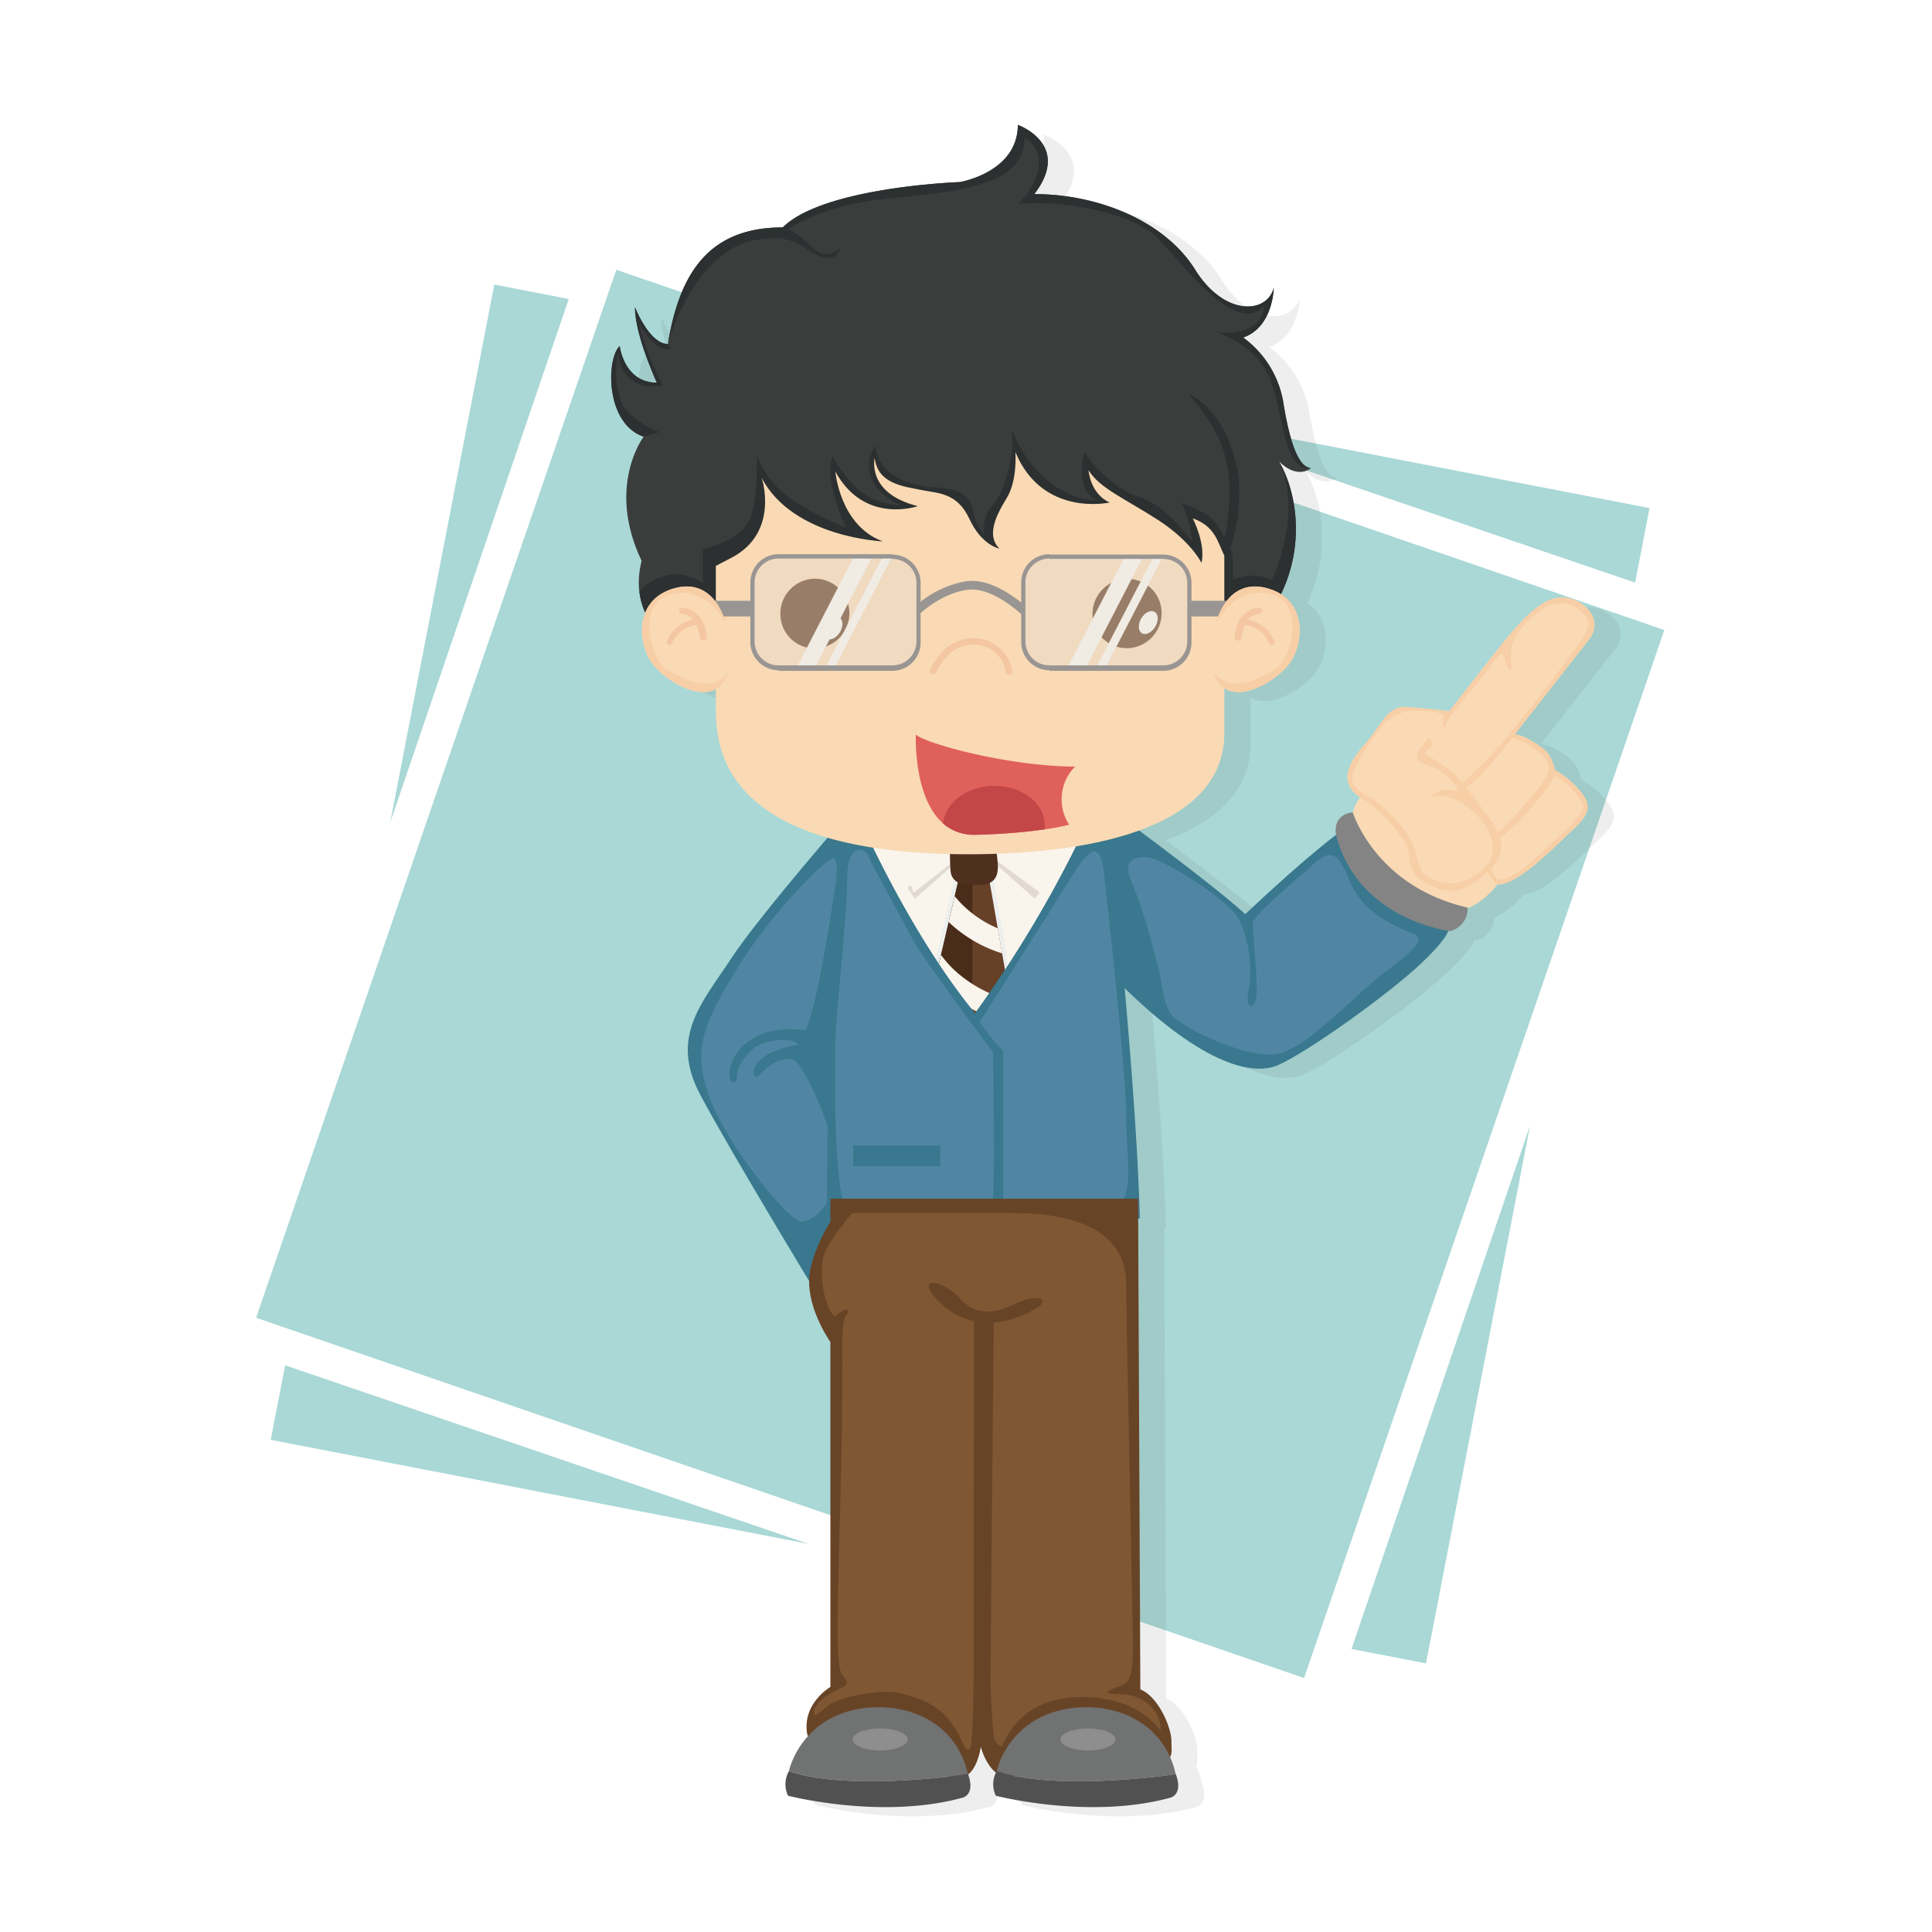
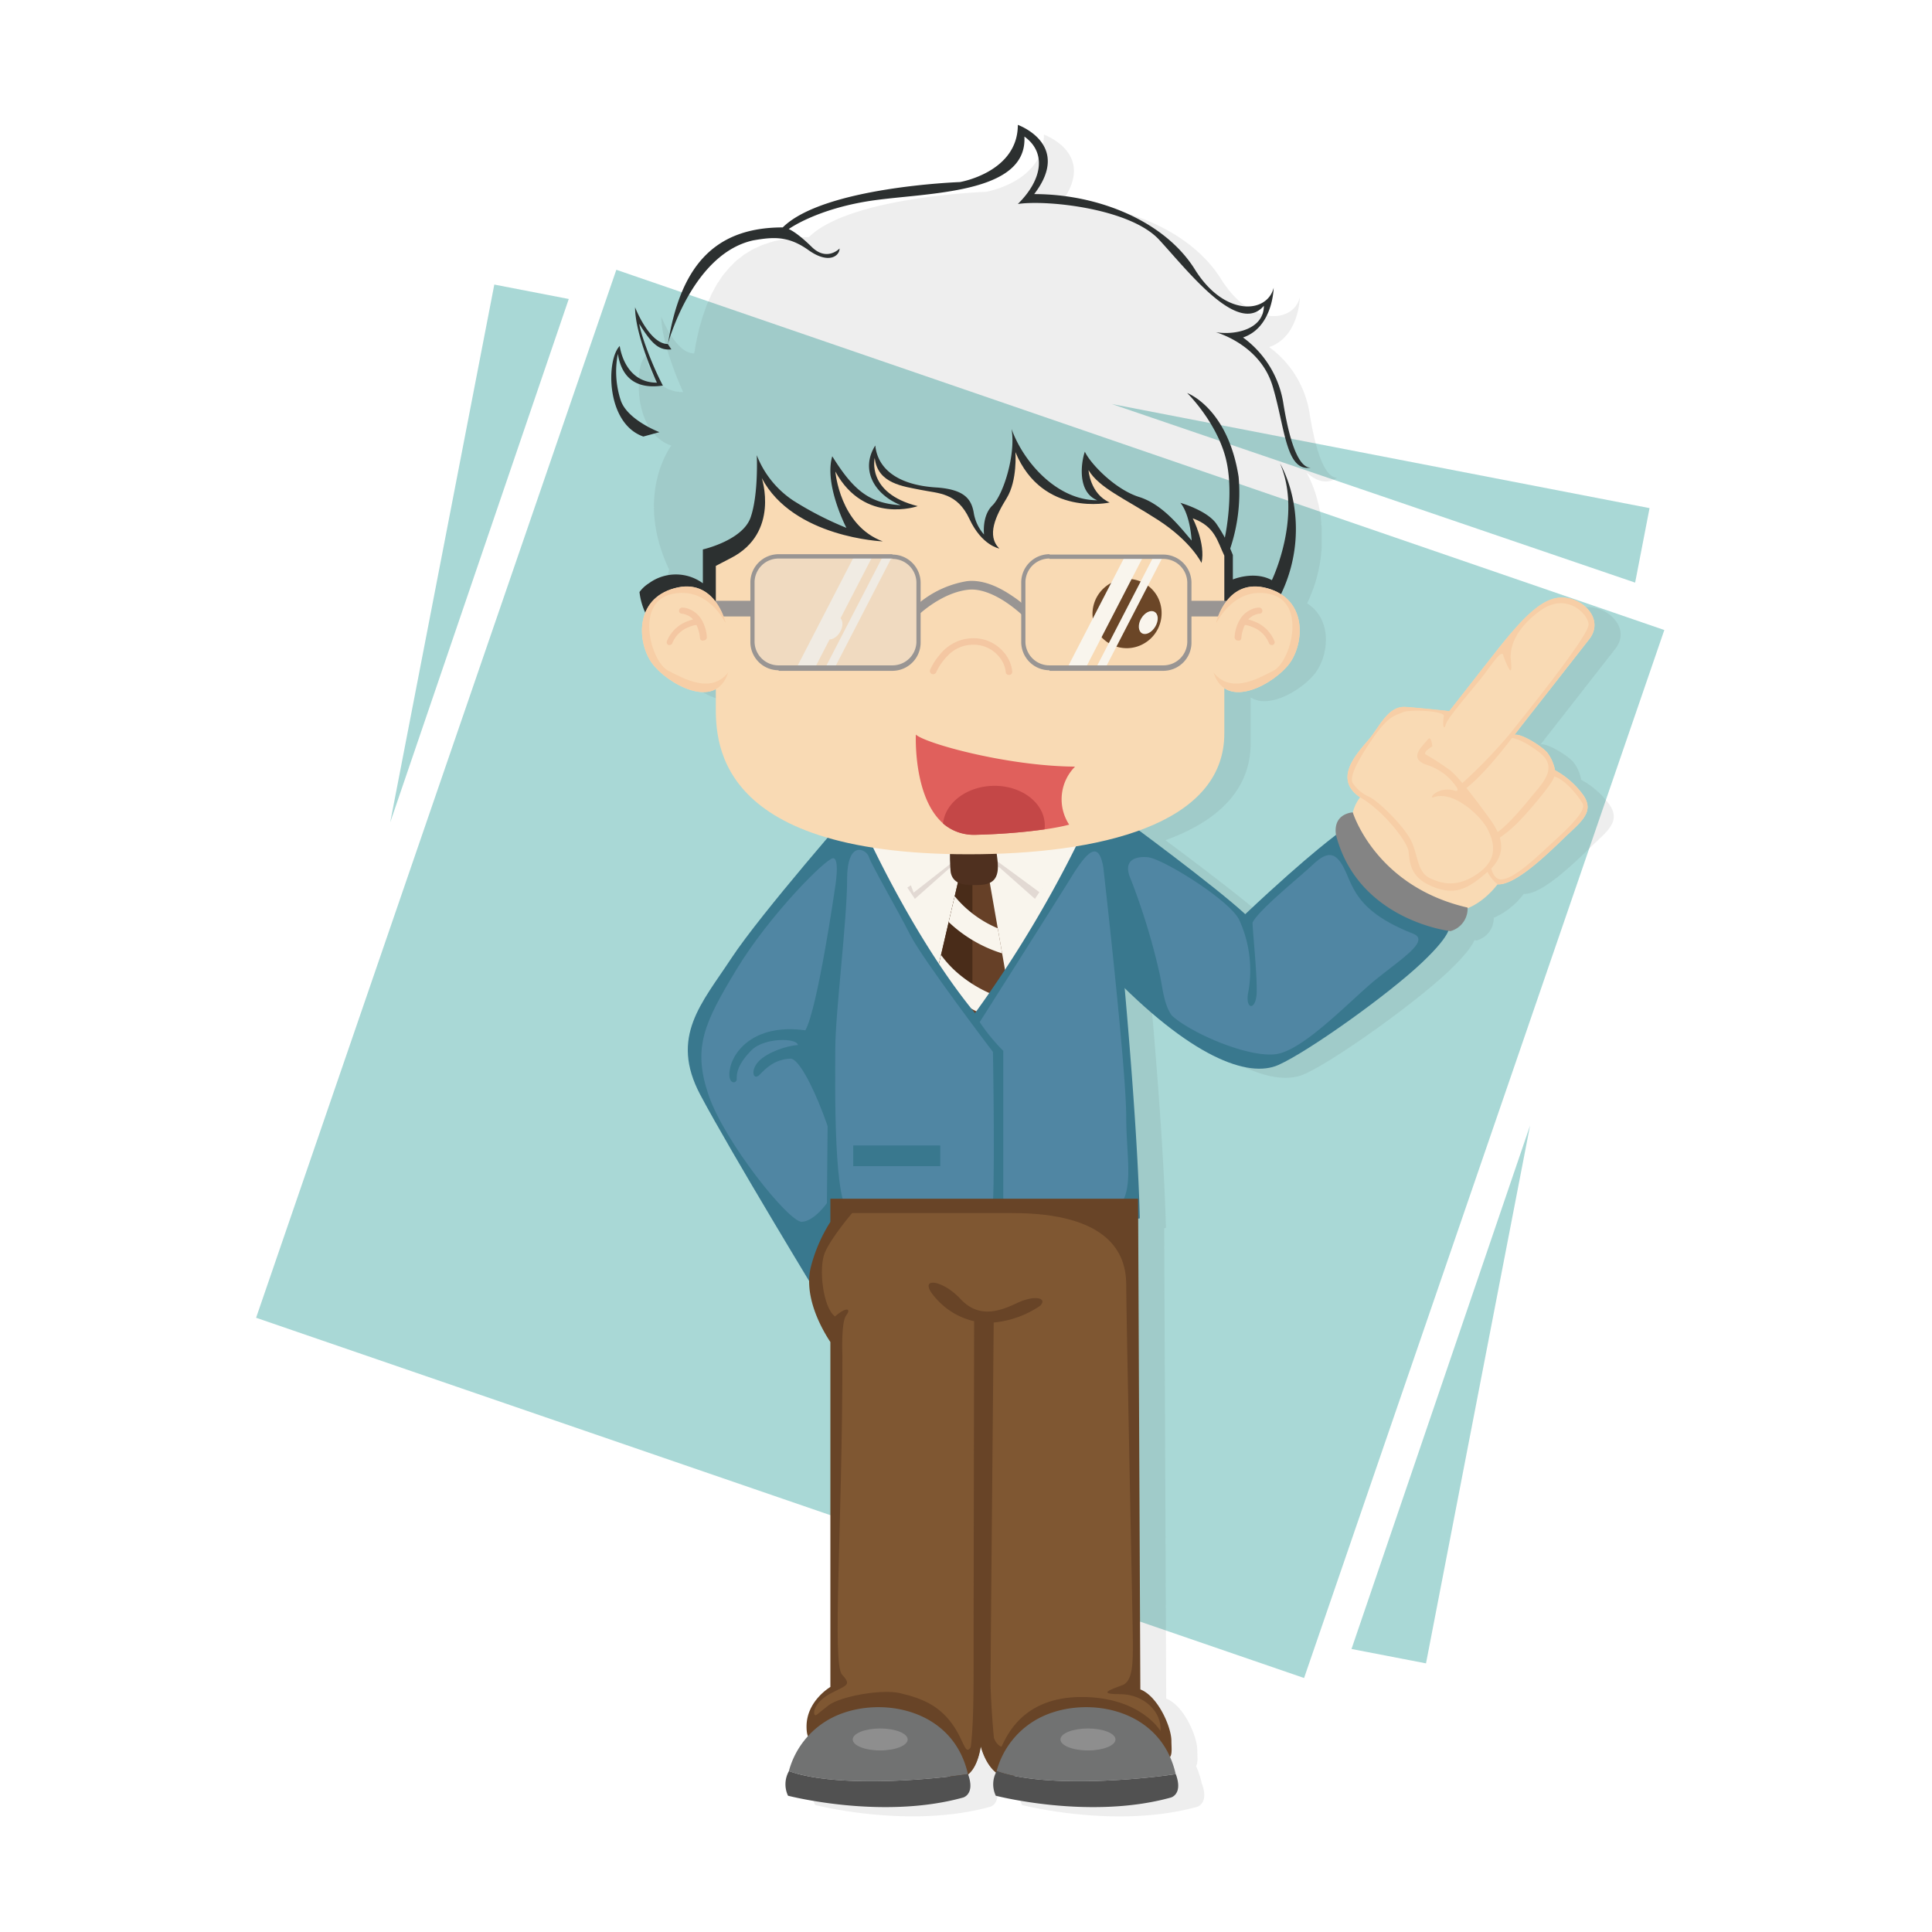
<svg xmlns="http://www.w3.org/2000/svg" id="Capa_1" data-name="Capa 1" viewBox="0 0 410 410">
  <title>p7h3</title>
  <polygon points="120.7 63.45 104.9 60.39 82.81 174.52 120.7 63.45" fill="#a9d8d6" />
  <polygon points="347 123.64 350.06 107.83 235.93 85.74 347 123.64" fill="#a9d8d6" />
  <polygon points="286.81 349.94 302.62 352.99 324.7 238.86 286.81 349.94" fill="#a9d8d6" />
-   <polygon points="60.51 289.74 57.45 305.55 171.59 327.64 60.51 289.74" fill="#a9d8d6" />
  <rect x="86.17" y="89.1" width="235.17" height="235.17" transform="translate(78.27 -55.02) rotate(18.97)" fill="#a9d8d6" />
  <path d="M337.6,128.86c-4.34-.39-8.4,3.54-15.08,12.08l-9.41,12s-5.83-.65-9.29-.89-5.22,3.61-7.27,6.23-8.73,8.64-2.36,12.9l0,0h0a8.55,8.55,0,0,0-1.52,3.19v0s-4.24.15-3.56,4.73A247.54,247.54,0,0,0,269.82,196c-4.91-4.53-16.93-13.56-22.49-17.69,10.83-3.94,18.08-10.46,18.08-20.6V148c4.13,2.68,11.37-1.93,13.84-5.34,2.67-3.69,3.58-11.18-1.87-14.62l.2-.4c.1-.21.19-.43.28-.64s.21-.46.3-.7.17-.43.25-.65.18-.46.27-.69.15-.43.22-.65.16-.46.23-.69.13-.44.19-.66.13-.44.19-.67.11-.45.16-.67.11-.43.15-.65.09-.45.14-.68.09-.42.12-.64.07-.46.11-.68.06-.41.09-.61.06-.47.08-.7,0-.39.06-.58,0-.47.05-.71,0-.37,0-.55,0-.48,0-.72,0-.35,0-.52,0-.49,0-.74,0-.33,0-.49,0-.5,0-.75,0-.3,0-.46,0-.5-.06-.76,0-.28,0-.42-.06-.51-.09-.77,0-.26,0-.38-.08-.52-.12-.78l-.06-.34c0-.26-.1-.52-.15-.78l-.06-.31c-.06-.27-.12-.53-.18-.79l-.07-.27c-.07-.27-.14-.53-.21-.79l-.07-.24c-.08-.27-.16-.53-.24-.79l-.06-.2c-.09-.26-.18-.52-.27-.78l-.06-.17c-.1-.26-.2-.52-.3-.77l-.06-.14q-.16-.38-.32-.75l-.06-.12q-.17-.37-.35-.72l-.05-.1q-.18-.36-.37-.69l0-.05h0L277,100c3.95,3.89,6.73,1.37,6.73,1.37-2.09,0-4.18-3.66-5.8-13.51a21.41,21.41,0,0,0-8.59-14.2c6.38-2.18,6.5-10.54,6.5-10.54-1.39,5.5-10.44,6.18-16.71-3.89s-20.19-16-34.11-16c8.12-10.54-3.48-14.66-3.48-14.66,0,10.08-12.3,12.14-12.3,12.14s-28.89,1-37.59,9.62q-1.41,0-2.73.1c-.24,0-.47.06-.71.09-.62.06-1.24.12-1.83.22-.39.07-.75.16-1.13.25s-.83.16-1.22.27-.85.27-1.27.41-.62.19-.91.3-.8.36-1.19.54-.56.23-.82.37c-.41.22-.8.47-1.19.71-.21.13-.44.25-.65.39-.39.27-.76.57-1.12.86-.18.15-.38.28-.56.43-.35.3-.67.64-1,1-.17.17-.36.33-.53.51-.32.35-.62.74-.93,1.11-.15.19-.31.36-.46.55-.3.4-.57.83-.84,1.25-.13.2-.28.39-.4.6-.26.43-.5.89-.74,1.35-.12.23-.25.44-.37.68-.23.47-.44,1-.65,1.46-.11.25-.23.49-.33.75-.21.51-.39,1.05-.58,1.59-.09.27-.2.52-.28.79-.18.57-.35,1.17-.52,1.76-.07.26-.16.51-.23.78-.16.61-.3,1.25-.44,1.89-.06.28-.13.54-.19.83-.14.67-.26,1.36-.38,2.06,0,.27-.1.52-.15.8h0V75h0c-3.52,0-6.3-6.21-6.85-7.53l-.11-.26c0,6,4.64,16,4.64,16-7,0-7.89-7.79-7.89-7.79a3,3,0,0,0-.26.3h0a4.62,4.62,0,0,0-.47.77h0q-.11.22-.21.46l0,0c-.06.15-.12.3-.17.46l0,.07c-.05.16-.1.31-.14.48l0,.09c0,.16-.08.33-.12.5l0,.14c0,.16-.07.32-.09.49s0,.16,0,.24,0,.27-.06.42,0,.23,0,.34,0,.23,0,.35,0,.31,0,.47,0,.16,0,.24,0,.4,0,.6c0,0,0,.09,0,.13,0,.23,0,.47,0,.7v0c.15,4.78,2.07,10.26,6.9,11.89,0,0-8,10.43-.46,26.34a17.52,17.52,0,0,0-.24,8l0,.21q.15.65.35,1.25l0,.14q.2.59.44,1.13l0,.07.1.22a11.89,11.89,0,0,0,1.42,10.67c2.42,3.34,9.41,7.82,13.58,5.5V151c0,5.46-1,21.6,23.67,28.78-6.5,7.61-16.36,19.4-20.4,25.55-6.27,9.54-13.12,16.61-6.61,28.94,5,9.5,17.59,30.41,23.12,39.54,0,5.45,3,10.73,4.5,13V360s-5.09,2.89-5.09,8.35a5.26,5.26,0,0,0,.33,2.09,18.88,18.88,0,0,0-4,7.37,5.66,5.66,0,0,0-.2,5.23s19.86,5.17,37.14.39c0,0,2.62-.67,1-4.94l.17-.15h0a4.93,4.93,0,0,0,.49-.53l0,0a6.3,6.3,0,0,0,.47-.68l0-.06a8.33,8.33,0,0,0,.38-.74l.07-.16c.13-.3.25-.61.37-1l0-.09c.1-.31.2-.65.28-1l.07-.29c.09-.4.18-.82.25-1.27.11.38.22.74.35,1.1l.11.29c.09.25.19.49.29.72l.16.34c.1.2.2.4.3.59l.19.34c.1.17.21.34.31.5l.22.32c.11.15.22.29.33.42l.24.28c.13.14.26.26.39.38l.22.21.18.13a5.54,5.54,0,0,0-.07,4.91s19.86,5.17,37.14.39c0,0,2.64-.68,1-5h0a19.46,19.46,0,0,0-1.21-3.67c.47-.69.26-2.13.26-3.39,0-2.89-2.85-9.47-6.59-10.91l-.43-99.83.37-.07c-.37-14-1.79-32.74-3.22-48.91C260,227,270.93,230.58,276.87,227.92c6.4-2.87,23.21-14.89,30.35-21.62,3.87-3.65,5.23-5.69,5.68-6.79l.47.07a4.92,4.92,0,0,0,3.63-4.81,16,16,0,0,0,6.37-5.08c3.89.24,11-6.84,14.35-10.06s6.24-5.28,3.9-8.77a18.11,18.11,0,0,0-6.06-5.38,9,9,0,0,0-1.68-3.78c-1.27-1.44-5.49-4-6.92-3.74l1-1.29v0h0l14.85-19C345.93,133.69,341.95,129.25,337.6,128.86Z" fill="#575756" opacity="0.1" />
  <path d="M321.39,155.94l15.87-20.28c3.11-4-.87-8.41-5.21-8.8s-8.4,3.54-15.08,12.08l-9.41,12s-5.83-.65-9.29-.89S293,153.68,291,156.3s-8.73,8.64-2.36,12.9c-3.57,4.56-1.65,12.11,2.75,16.38s11,6.78,14.78,7.69,8.23-1.24,11.64-5.6c3.89.24,11-6.84,14.35-10.06s6.24-5.28,3.9-8.77a18.11,18.11,0,0,0-6.06-5.38,9,9,0,0,0-1.68-3.78C327,158.24,322.82,155.64,321.39,155.94Z" fill="#f9dab4" />
  <path d="M291,156.3c-2,2.62-8.73,8.64-2.36,12.9l0,0c4.79,2.72,10.07,9.41,10.28,11.49.26,2.5.4,5.51,5,7.42s7.32.9,12.08-3.38,1.81-8.69-.2-11.44c-1.14-1.56-2.93-4-4.61-6.06,4.47-3.47,10.2-11.33,10.2-11.33l15.87-20.28c3.11-4-.87-8.41-5.21-8.8s-8.4,3.54-15.08,12.08l-9.41,12s-5.83-.65-9.29-.89S293,153.68,291,156.3Zm6.61-5.12c1.6-.7,9-.32,8.8.78-.36,2,0,3.22.41,1.75s5.83-7.63,7.84-10.2,4.22-6.16,4.42-4.21c1.6,4.25,1.82,3.43,1.54.73-.24-2.3.58-6.26,6.15-10.37s10.11.48,10.35,2.78S323.54,151.76,320.2,156a110.81,110.81,0,0,1-9.87,10.19,22.19,22.19,0,0,0-2.42-2.58,50.15,50.15,0,0,0-5.31-3.47c-.78-.53,1.37-1.75,1.37-1.75s-.25-2.38-.93-1.51c-1.18,1.5-4.43,4.13-.08,5.49a11.9,11.9,0,0,1,6.22,4.79c.26.53.14.82-.46.62-3.45-1-5.59,1.66-4.58,1.45,4.21-1.69,10.22,4,11.58,6.78s2.28,6.25-2,9.3-7.58,2.32-10.21,1.08-2.5-4.26-3.83-7.51-7.11-8.81-9.05-9.75a8.06,8.06,0,0,1-3.48-2.84c-1.08-1.31,1.43-5.69,4.46-10S296,151.89,297.59,151.19Z" fill="#f7cea6" />
  <path d="M322,154.51l.4.12-1,1.3c1.43-.3,5.66,2.3,6.92,3.74a9,9,0,0,1,1.68,3.78,18.11,18.11,0,0,1,6.06,5.38c2.34,3.49-.54,5.55-3.9,8.77s-10.46,10.3-14.35,10.06h0a8.06,8.06,0,0,1-2.42-3.25l.86-1.09s.32,3.06,2.1,3.29c2.65.29,7.88-4.85,10.87-7.59s7.57-6.87,6.64-8.49-3.76-5.18-6.06-5.75c.09.87-4.22,6.12-7.09,9.15a26.79,26.79,0,0,1-5.59,4.58l-.14-1.39c2-1.06,5-4.36,7.68-7.65s6.28-6.59,1.9-9.89-6.18-3-6.18-3Z" fill="#f7cea6" />
  <path d="M238.86,174.12S257.78,188,264.26,194c14.11-13.31,20.36-17.63,20.36-17.63l22.82,20s1.37,1.26-5.77,8-23.95,18.75-30.35,21.62S252.7,224.46,235,206C216.74,176.5,238.86,174.12,238.86,174.12Z" fill="#39788e" />
  <path d="M246.15,206.92c.56,2.66.86,6.33,2.53,8.59,3.93,3.64,16,8.93,22,8.21s16.11-11.71,21.6-16.1,11.22-8.06,7.59-9.49C287.51,193.28,287.2,188,285.09,184s-4.24-2.63-6.71-.3-11.24,9.38-12.57,12.08c0,1.77,1,10.9.87,14.89s-2.62,3.63-1.73-.38a25.76,25.76,0,0,0-2-15.15c-2.26-4.36-16.87-13.32-19.56-13.23,0,0-5.77-.7-3.45,4.61A140,140,0,0,1,246.15,206.92Z" fill="#5086a3" />
  <path d="M287.08,172.4s4.78,15.71,24.36,20.2a4.93,4.93,0,0,1-3.64,5s-19.55-2.19-24.28-20.4C282.82,172.56,287.08,172.4,287.08,172.4Z" fill="#848484" />
  <path d="M181.75,170.69s-20.28,23.13-26.55,32.67S142.08,220,148.6,232.31s25.81,44,25.81,44l14-.07.21-104.92Z" fill="#39788e" />
  <path d="M177.17,188.68s1.16-6.63-.4-6.55-13.55,12.16-20.46,23.58-9.31,16.57-6,26.52,17.11,27.2,19.86,27.06,6.24-4.43,7.75-8.39-6.86-26.4-10.2-26.24-5.13,2-6.5,3.4-2.07-.93-.18-2.87,6.05-3.31,8.28-3.41c-.09-1.5-7.1-1.71-9.91,1.16s-3.13,4.81-3.06,6-2.3,1.34-1.35-2.54,5.7-9.18,15.91-7.75C173.5,214.05,177.17,188.68,177.17,188.68Z" fill="#5086a3" />
  <path d="M230.64,175s-23.34-20.21-47.63.36v57.83l47.34-.36Z" fill="#f9f5ed" />
  <polygon points="212.22 184.19 219.63 190.75 221.22 188.36 211.86 182.28 211.14 183.51 212.22 184.19" fill="#e2d9d3" />
  <polygon points="201.55 184.19 194.15 190.75 192.55 188.36 201.91 182.28 202.63 183.51 201.55 184.19" fill="#e2d9d3" />
  <path d="M227.78,176.72l-20.94,2.52,13.87,10.19Zm-38.68,0,4.79,12.71,13-10.19Z" fill="#f9f5ed" />
-   <polygon points="203.27 183.44 210.26 183.44 210.39 184.16 216.88 221.29 206.03 237.67 194.55 220.88 203.27 183.44" fill="#edefef" />
  <polygon points="209.52 184.32 203.97 184.32 195.49 220.71 206.01 236.1 215.95 221.1 209.52 184.32" fill="#664027" />
  <polygon points="195.49 220.71 203.97 184.32 206.36 184.32 206.36 235.59 206.01 236.1 195.49 220.71" fill="#492c19" />
  <path d="M202.6,190.19a22.75,22.75,0,0,0,1.94,2.1,24,24,0,0,0,7.2,4.71l.93,5.32a28.93,28.93,0,0,1-11.35-6.65Z" fill="#f9f5ed" />
  <path d="M198.38,208.33l1.32-5.68a22.57,22.57,0,0,0,3.48,3.8,27.43,27.43,0,0,0,11.23,5.83l.88,5a32.54,32.54,0,0,1-15.53-7.62C199.26,209.22,198.8,208.77,198.38,208.33Z" fill="#f9f5ed" />
  <path d="M196.56,216.1c2,2.36,6.94,7.11,16.43,9.46l-2.73,4.12a37.69,37.69,0,0,1-13.14-6.59l-1.63-2.39Z" fill="#f9f5ed" />
  <path d="M211.39,179.93h-9.6c-.36,0-.15,4.87,0,5.37.62,2.6,3.41,2.55,5.44,2.52,1.41,0,3.19-.15,4-1.52C212.28,184.55,211.49,181.84,211.39,179.93Z" fill="#4f301f" />
  <path d="M230.57,175a250.85,250.85,0,0,1-23.66,40c-13.61-16.59-24-40.17-24-40.17h-3.56s-3.4,39.36-3.57,51.72-.32,32-.32,32,32.41,6.83,66.43,0c-.81-30.74-6.64-83.76-6.64-83.76Z" fill="#39788e" />
  <path d="M234.13,184S239,226.58,239,237s2.75,19.52-5.51,21-20.58-.32-20.58-.32V223a39.06,39.06,0,0,1-5-6.1s16-25.21,19.52-30.9S233.16,178.52,234.13,184Z" fill="#5086a3" />
  <path d="M210.47,258c-7.86,5-25.92.24-29.81-.41s-3.4-27.4-3.4-35,2.51-27.32,2.51-35.94,4.13-6.42,4.62-4.8,6.08,11.22,8.75,16.51,17.58,24.88,17.58,24.88S211.28,254.44,210.47,258Z" fill="#5086a3" />
  <rect x="181.07" y="243.09" width="18.47" height="4.39" fill="#39788e" />
  <path d="M176.22,358v-73.2c-1.77-2.67-5.75-9.62-4.13-16a33.26,33.26,0,0,1,4.13-9.5v-4.91h65.3L242,358.52c3.74,1.45,6.59,8,6.59,10.91s1.1,6.79-7.49.16-18.27-2.73-22.31,3.85-8.84,3.53-10.63-2.89c-1.8,11.07-9.44,6.1-9.44,2.57s-4.91-9.3-14.5-6.73-13.06,5.45-13.06,0S176.22,358,176.22,358Z" fill="#684427" />
  <path d="M178.77,287.75c0,36.35-2.21,65.35-.07,67.64s.88,2.22-2.45,4-3.78,4.07-3.35,4.53c.26.28.43-.08,2.9-2s11.29-3.52,15.18-2.61c5,1.16,8.69,2.81,11.61,7.3,2.27,3.5,2.3,6.56,3.85,3.4s3.13-4.07,4.54-1c.71,1.54,1.55,1.66,1.55,1.66,1.12-2.22,4.45-10.54,17-10.54s16.74,7.22,16.74,7.22c.34-4-3.48-7.82-8.54-7.82s-2-1,.68-2c2-1.08,2-4.69,2-8.9S239,279.33,239,272.59s-3.82-15.16-24.26-15.16H180.84s-4.38,5.11-5.78,8.36-.42,11.72,2.14,13.58c2.38-2.1,3.52-1.71,2.38-.24S178.77,287.75,178.77,287.75Z" fill="#7f5732" />
  <path d="M203.81,275.64c4,4.33,8.54,2.53,12.13.84s6.4-1.08,4.83.6a21,21,0,0,1-9.89,3.58c-.07,7.73-.67,70.14-.67,77.14a186.49,186.49,0,0,0,1.6,18.68c-1.59-1-2.93-3.15-3.7-5.92-.66,4-2.08,5.93-3.64,6.55,1.85-4.12,2.14-11,2.14-23.16,0-13.94.1-65.39.11-73.57a15.21,15.21,0,0,1-8-4.74C194.27,270.82,199.77,271.31,203.81,275.64Z" fill="#684427" />
  <path d="M249.5,376.49c-3.16-14-18.62-16.57-28-12.36a17.93,17.93,0,0,0-10,11.72C221.06,379.33,240.54,377.86,249.5,376.49Z" fill="#717272" />
  <path d="M249.52,376.49h0c-9,1.37-28.45,2.84-38-.64h0a5.66,5.66,0,0,0-.2,5.23s19.86,5.17,37.14.39C248.48,381.47,251.12,380.8,249.52,376.49Z" fill="#515151" />
  <ellipse cx="230.88" cy="369.14" rx="5.84" ry="2.33" fill="#8e8e8e" />
  <path d="M205.41,376.49c-3.16-14-18.62-16.57-28-12.36a17.94,17.94,0,0,0-10,11.72C177,379.33,196.45,377.86,205.41,376.49Z" fill="#717272" />
  <path d="M205.43,376.49h0c-9,1.37-28.45,2.84-38-.64h0a5.66,5.66,0,0,0-.2,5.23s19.86,5.17,37.14.39C204.39,381.47,207,380.8,205.43,376.49Z" fill="#515151" />
  <ellipse cx="186.79" cy="369.14" rx="5.83" ry="2.33" fill="#8e8e8e" />
-   <path d="M136.16,119c-3.25,13.28,7.91,18.22,7.91,18.22s46.86-1,120.42-1c13.81-13.63,11.6-30.23,7-38.25,3.95,3.89,6.73,1.37,6.73,1.37-2.09,0-4.18-3.66-5.8-13.51a21.41,21.41,0,0,0-8.59-14.2c6.38-2.18,6.5-10.54,6.5-10.54-1.39,5.5-10.44,6.18-16.71-3.89s-20.19-16-34.11-16C227.59,30.62,216,26.5,216,26.5c0,10.08-12.3,12.14-12.3,12.14s-28.89,1-37.59,9.62c-15.08,0-21.81,8.93-24.37,24.74-3.95,0-7-7.79-7-7.79,0,6,4.64,16,4.64,16-7,0-7.89-7.79-7.89-7.79-2.9,2.86-3,16.49,5.1,19.24C136.62,92.69,128.59,103.12,136.16,119Z" fill="#3b3d3d" />
  <path d="M144.07,137.25s46.86-1,120.42-1c13.62-13.44,11.66-29.78,7.15-37.91,4.81,11.24-1.73,24.78-1.73,24.78-3.79-2.06-8.28-.15-8.28-.15v-5.19a32.61,32.61,0,0,0-3.56-6.72c-2.09-2.82-7.58-4.35-7.58-4.35s1.93,1.91,2.4,8c-2.27-2.59-6-7.63-11.14-9.24s-10.37-7.1-11.53-9.62c-.77,2.21-1.7,8.55,2.63,10.31-8.59,0-15.7-8.17-18.18-15.12.93,5.5-1.78,14-4.06,16.22s-1.78,6.18-1.78,6.18a9.24,9.24,0,0,1-2.2-4.7c-.54-3.05-2.24-4.81-7.58-5.27-8.82-.46-12.83-4.19-13.3-8.93-3.17,5-.39,10.31,5.41,12.67-6.88-.38-10.21-3.44-14.54-10.38-1.78,6,3,15.19,3,15.19a70.28,70.28,0,0,1-11.29-5.8,20.41,20.41,0,0,1-7.73-9.62s.39,8.32-1.31,13.21-10.13,6.79-10.13,6.79v7.18a9.69,9.69,0,0,0-11.45,0,7.22,7.22,0,0,0-2,1.86C136.69,134,144.07,137.25,144.07,137.25Z" fill="#2c3030" />
  <path d="M134.77,65.21c0,6,4.64,16,4.64,16-7,0-7.89-7.79-7.89-7.79-2.89,2.86-3,16.42,5,19.22l3.42-.93s-6.77-2.56-8.2-6.72a19.58,19.58,0,0,1-.62-9.89c.58,3.66,2.63,7.75,9.55,6.72-2.67-5.08-4.86-11.53-5-13.09,2.67,4.31,4.18,5.65,6.81,5.42L141.72,73C137.78,73,134.77,65.21,134.77,65.21Z" fill="#2c3030" />
  <path d="M272.38,85.82a21.41,21.41,0,0,0-8.59-14.2c6.38-2.18,6.5-10.54,6.5-10.54-1.39,5.5-10.44,6.18-16.71-3.89s-20.19-16-34.11-16C227.59,30.62,216,26.5,216,26.5c0,10.08-12.3,12.14-12.3,12.14s-28.89,1-37.59,9.62c-15.06,0-21.8,8.91-24.36,24.68.32-1.15,5.51-19.16,18.09-21.93,4.24-.74,7.43-1,11.72,2.06s6.61,1.26,6.61-.34c0,0-2.67,2.86-5.92-.34s-4.87-3.78-4.87-3.78,5.8-4.24,17.41-6,33.3-1.26,32.6-13.63c4.72,3.38,3.83,9.16-1.39,14.31,6-.92,23.81.89,30,7.6s16.76,20.45,22.21,14c0,4.92-5.92,6.3-10.21,5.61,0,0,9.4,2.52,12.07,11.45s2.78,18.21,8.12,17.29C276.09,99.33,274,95.67,272.38,85.82Z" fill="#2c3030" />
  <path d="M259.94,114.05s2.18-10,0-17.47-8-13.17-8-13.17,8.59,3.09,10.91,17.75a37.31,37.31,0,0,1-2.32,16.75A15.3,15.3,0,0,1,259.94,114.05Z" fill="#2c3030" />
  <path d="M253.12,110s2.79,5.34,1.86,9.47c0,0-2.17-4.58-9.28-9.16s-12.38-6.72-14.7-10.54c0,0,.31,5,4.49,6.87,0,0-14.23,3.21-20-10.69,0,0,.46,6-1.86,9.77s-4.33,7.94-1.55,10.69c0,0-3.71-.61-6.34-6.26s-6.57-5.42-10.29-6.18-9.21-1.3-9.82-6.79c0,0-1.86,7.48,9.13,10.23,0,0-11.29,4-17.48-7.33,0,0,.93,11.45,10.06,14.81,0,0-19-.76-25.68-13.44,0,0,3.87,11.6-6.5,16.95l-3.25,1.69V149c0,7.1-1.62,32.29,53.61,32.29,27.62,0,54.3-6.18,54.3-25.65V117.92C258.34,114.86,257.86,111.71,253.12,110Z" fill="#f9dab4" />
-   <path d="M172.71,137.6a7.29,7.29,0,0,1-7.1-7.55,7.42,7.42,0,0,1,7.53-7.24,7.29,7.29,0,0,1,7.1,7.55A7.43,7.43,0,0,1,172.71,137.6Z" fill="#6b4627" />
  <path d="M175.41,135.54c-.81-.5-.86-1.91-.11-3.16s2-1.85,2.83-1.36.86,1.91.11,3.16S176.22,136,175.41,135.54Z" fill="#f9f5ed" />
  <path d="M245.56,126.48a7.29,7.29,0,0,0-10-2.63,7.42,7.42,0,0,0-2.76,10.07,7.29,7.29,0,0,0,10,2.63A7.43,7.43,0,0,0,245.56,126.48Z" fill="#6b4627" />
  <path d="M245,129.84c-.82-.48-2.09.16-2.82,1.41s-.66,2.66.16,3.14,2.09-.16,2.83-1.41S245.87,130.32,245,129.84Z" fill="#f9f5ed" />
  <path d="M187.33,118.11,175.1,141.78h2l12.23-23.67Zm-6.1,0L169,141.78h3.91l12.23-23.67Z" fill="#f9f5ed" />
  <path d="M244.8,118.11l-12.23,23.67h2l12.23-23.67Zm-6.1,0-12.23,23.67h3.91l12.23-23.67Z" fill="#f9f5ed" />
  <g opacity="0.38">
-     <path d="M222.72,118.11h24.13a5.53,5.53,0,0,1,5.57,5.5v12.67a5.53,5.53,0,0,1-5.57,5.5H222.72a5.53,5.53,0,0,1-5.57-5.5V123.61A5.53,5.53,0,0,1,222.72,118.11Z" fill="#e2d9d3" />
-   </g>
+     </g>
  <rect x="148.46" y="127.5" width="11.22" height="3.32" fill="#999593" />
  <rect x="252.42" y="127.5" width="11.22" height="3.32" fill="#999593" />
  <path d="M215,126.6c-2.35-1.62-5.47-3.31-8.77-3.33a8.84,8.84,0,0,0-1.08.07,21.42,21.42,0,0,0-10.25,4.74v2.43c1.07-1,5.47-4.76,10.48-5.35a6.94,6.94,0,0,1,.85-.05c2.61,0,5.51,1.46,7.7,3a29.25,29.25,0,0,1,2.67,2.11l.51.46v-2.46C216.56,127.72,215.85,127.16,215,126.6Z" fill="#999593" />
  <path d="M222.72,142.24a6,6,0,0,1-6-6h0V123.61a6,6,0,0,1,6-6h0v.92a5.08,5.08,0,0,0-5.11,5h0v12.67a5.08,5.08,0,0,0,5.11,5h24.13a5.08,5.08,0,0,0,5.11-5h0V123.61a5.08,5.08,0,0,0-5.11-5H222.72v-.92h24.13a6,6,0,0,1,6,6h0v12.67a6,6,0,0,1-6,6H222.72Z" fill="#999593" />
  <g opacity="0.38">
    <path d="M189.38,118.11H165.24a5.53,5.53,0,0,0-5.57,5.5v12.67a5.53,5.53,0,0,0,5.57,5.5h24.13a5.53,5.53,0,0,0,5.57-5.5V123.61A5.53,5.53,0,0,0,189.38,118.11Z" fill="#e2d9d3" />
  </g>
  <path d="M165.24,142.24a6,6,0,0,1-6-6h0V123.61a6,6,0,0,1,6-6h24.13v.92H165.24a5.08,5.08,0,0,0-5.11,5h0v12.67a5.08,5.08,0,0,0,5.11,5h24.13a5.08,5.08,0,0,0,5.11-5h0V123.61a5.08,5.08,0,0,0-5.11-5h0v-.92a6,6,0,0,1,6,6h0v12.67a6,6,0,0,1-6,6H165.24Z" fill="#999593" />
  <path d="M213.43,142.54a6.15,6.15,0,0,0-1.55-3.33h0a6.94,6.94,0,0,0-5.49-2.39h0a7.42,7.42,0,0,0-5.28,2.34h0a12.45,12.45,0,0,0-2.32,3.26h0l-.11.24h0a.7.7,0,0,1-.91.37h0a.68.68,0,0,1-.38-.9h0a13.55,13.55,0,0,1,2.15-3.32h0a9.09,9.09,0,0,1,6.85-3.37h0a8.36,8.36,0,0,1,6.54,2.88h0a7.34,7.34,0,0,1,1.89,4.23h0a.69.69,0,0,1-.7.69h0a.69.69,0,0,1-.7-.69Z" fill="#f4c7a2" />
  <path d="M153.92,132s-2.24-9.52-10.81-7.15-7.82,11.64-4.75,15.88,13.51,10.33,16.18,2C154.45,137.44,153.92,132,153.92,132Z" fill="#f9dab4" />
  <path d="M143.12,124.83c8.57-2.37,10.81,7.15,10.81,7.15l0,.18s-3.76-7.94-11.51-6.06-4.22,14.34-.69,16.18,9.16,5,12.8.44c-2.67,8.33-13.12,2.24-16.18-2S134.54,127.19,143.12,124.83Z" fill="#f7cea6" />
-   <path d="M150,135.15a8.4,8.4,0,0,0-1.07-3.58l-.08-.12a5.32,5.32,0,0,0-2.65-2.22,4.5,4.5,0,0,0-1.38-.3.72.72,0,0,0-.72.64.6.6,0,0,0,.6.66h0a3.5,3.5,0,0,1,.9.22,4.15,4.15,0,0,1,1.5,1,9.92,9.92,0,0,0-1.4.47,7.5,7.5,0,0,0-4,3.76c-.06.13-.11.26-.17.4a.6.6,0,0,0,.34.79l0,0a.72.72,0,0,0,.85-.44c0-.1.08-.21.13-.31a6,6,0,0,1,3.22-3,8.08,8.08,0,0,1,1.52-.48l.21,0a7.83,7.83,0,0,1,.75,2.79.59.59,0,0,0,.38.5.65.65,0,0,0,.34,0A.71.71,0,0,0,150,135.15Z" fill="#f4c7a2" />
+   <path d="M150,135.15a8.4,8.4,0,0,0-1.07-3.58l-.08-.12a5.32,5.32,0,0,0-2.65-2.22,4.5,4.5,0,0,0-1.38-.3.72.72,0,0,0-.72.64.6.6,0,0,0,.6.66a3.5,3.5,0,0,1,.9.22,4.15,4.15,0,0,1,1.5,1,9.92,9.92,0,0,0-1.4.47,7.5,7.5,0,0,0-4,3.76c-.06.13-.11.26-.17.4a.6.6,0,0,0,.34.79l0,0a.72.72,0,0,0,.85-.44c0-.1.08-.21.13-.31a6,6,0,0,1,3.22-3,8.08,8.08,0,0,1,1.52-.48l.21,0a7.83,7.83,0,0,1,.75,2.79.59.59,0,0,0,.38.5.65.65,0,0,0,.34,0A.71.71,0,0,0,150,135.15Z" fill="#f4c7a2" />
  <path d="M258.13,132s2.23-9.52,10.81-7.15,7.82,11.64,4.75,15.88-13.51,10.33-16.18,2C257.61,137.44,258.13,132,258.13,132Z" fill="#f9dab4" />
  <path d="M268.94,124.83c-8.57-2.37-10.81,7.15-10.81,7.15s0,.06,0,.18,3.76-7.94,11.51-6.06,4.22,14.34.69,16.18-9.16,5-12.8.44c2.67,8.33,13.12,2.24,16.18-2S277.51,127.19,268.94,124.83Z" fill="#f7cea6" />
  <path d="M262,135.15a8.38,8.38,0,0,1,1.07-3.58l.07-.12a5.32,5.32,0,0,1,2.65-2.22,4.49,4.49,0,0,1,1.38-.3.71.71,0,0,1,.72.64.6.6,0,0,1-.6.66h0a3.5,3.5,0,0,0-.9.22,4.14,4.14,0,0,0-1.5,1,10,10,0,0,1,1.4.47,7.5,7.5,0,0,1,4,3.76c.06.13.11.26.17.4a.6.6,0,0,1-.34.79l0,0a.72.72,0,0,1-.86-.44c0-.1-.08-.21-.13-.31a6,6,0,0,0-3.22-3,8.05,8.05,0,0,0-1.52-.48l-.21,0a7.84,7.84,0,0,0-.75,2.79.59.59,0,0,1-.38.5.65.65,0,0,1-.34,0A.71.71,0,0,1,262,135.15Z" fill="#f4c7a2" />
  <path d="M194.36,155.89s-1,21.67,12.89,21.26S226.89,175,226.89,175a9.85,9.85,0,0,1,1.25-12.31C213.77,162.59,196.36,157.77,194.36,155.89Z" fill="#e0605c" />
  <path d="M207.26,177.15A124.23,124.23,0,0,0,221.67,176a6.82,6.82,0,0,0,.05-1c-.14-4.72-5.09-8.41-11.06-8.23-5.6.16-10.11,3.67-10.53,8A10,10,0,0,0,207.26,177.15Z" fill="#c44747" />
</svg>